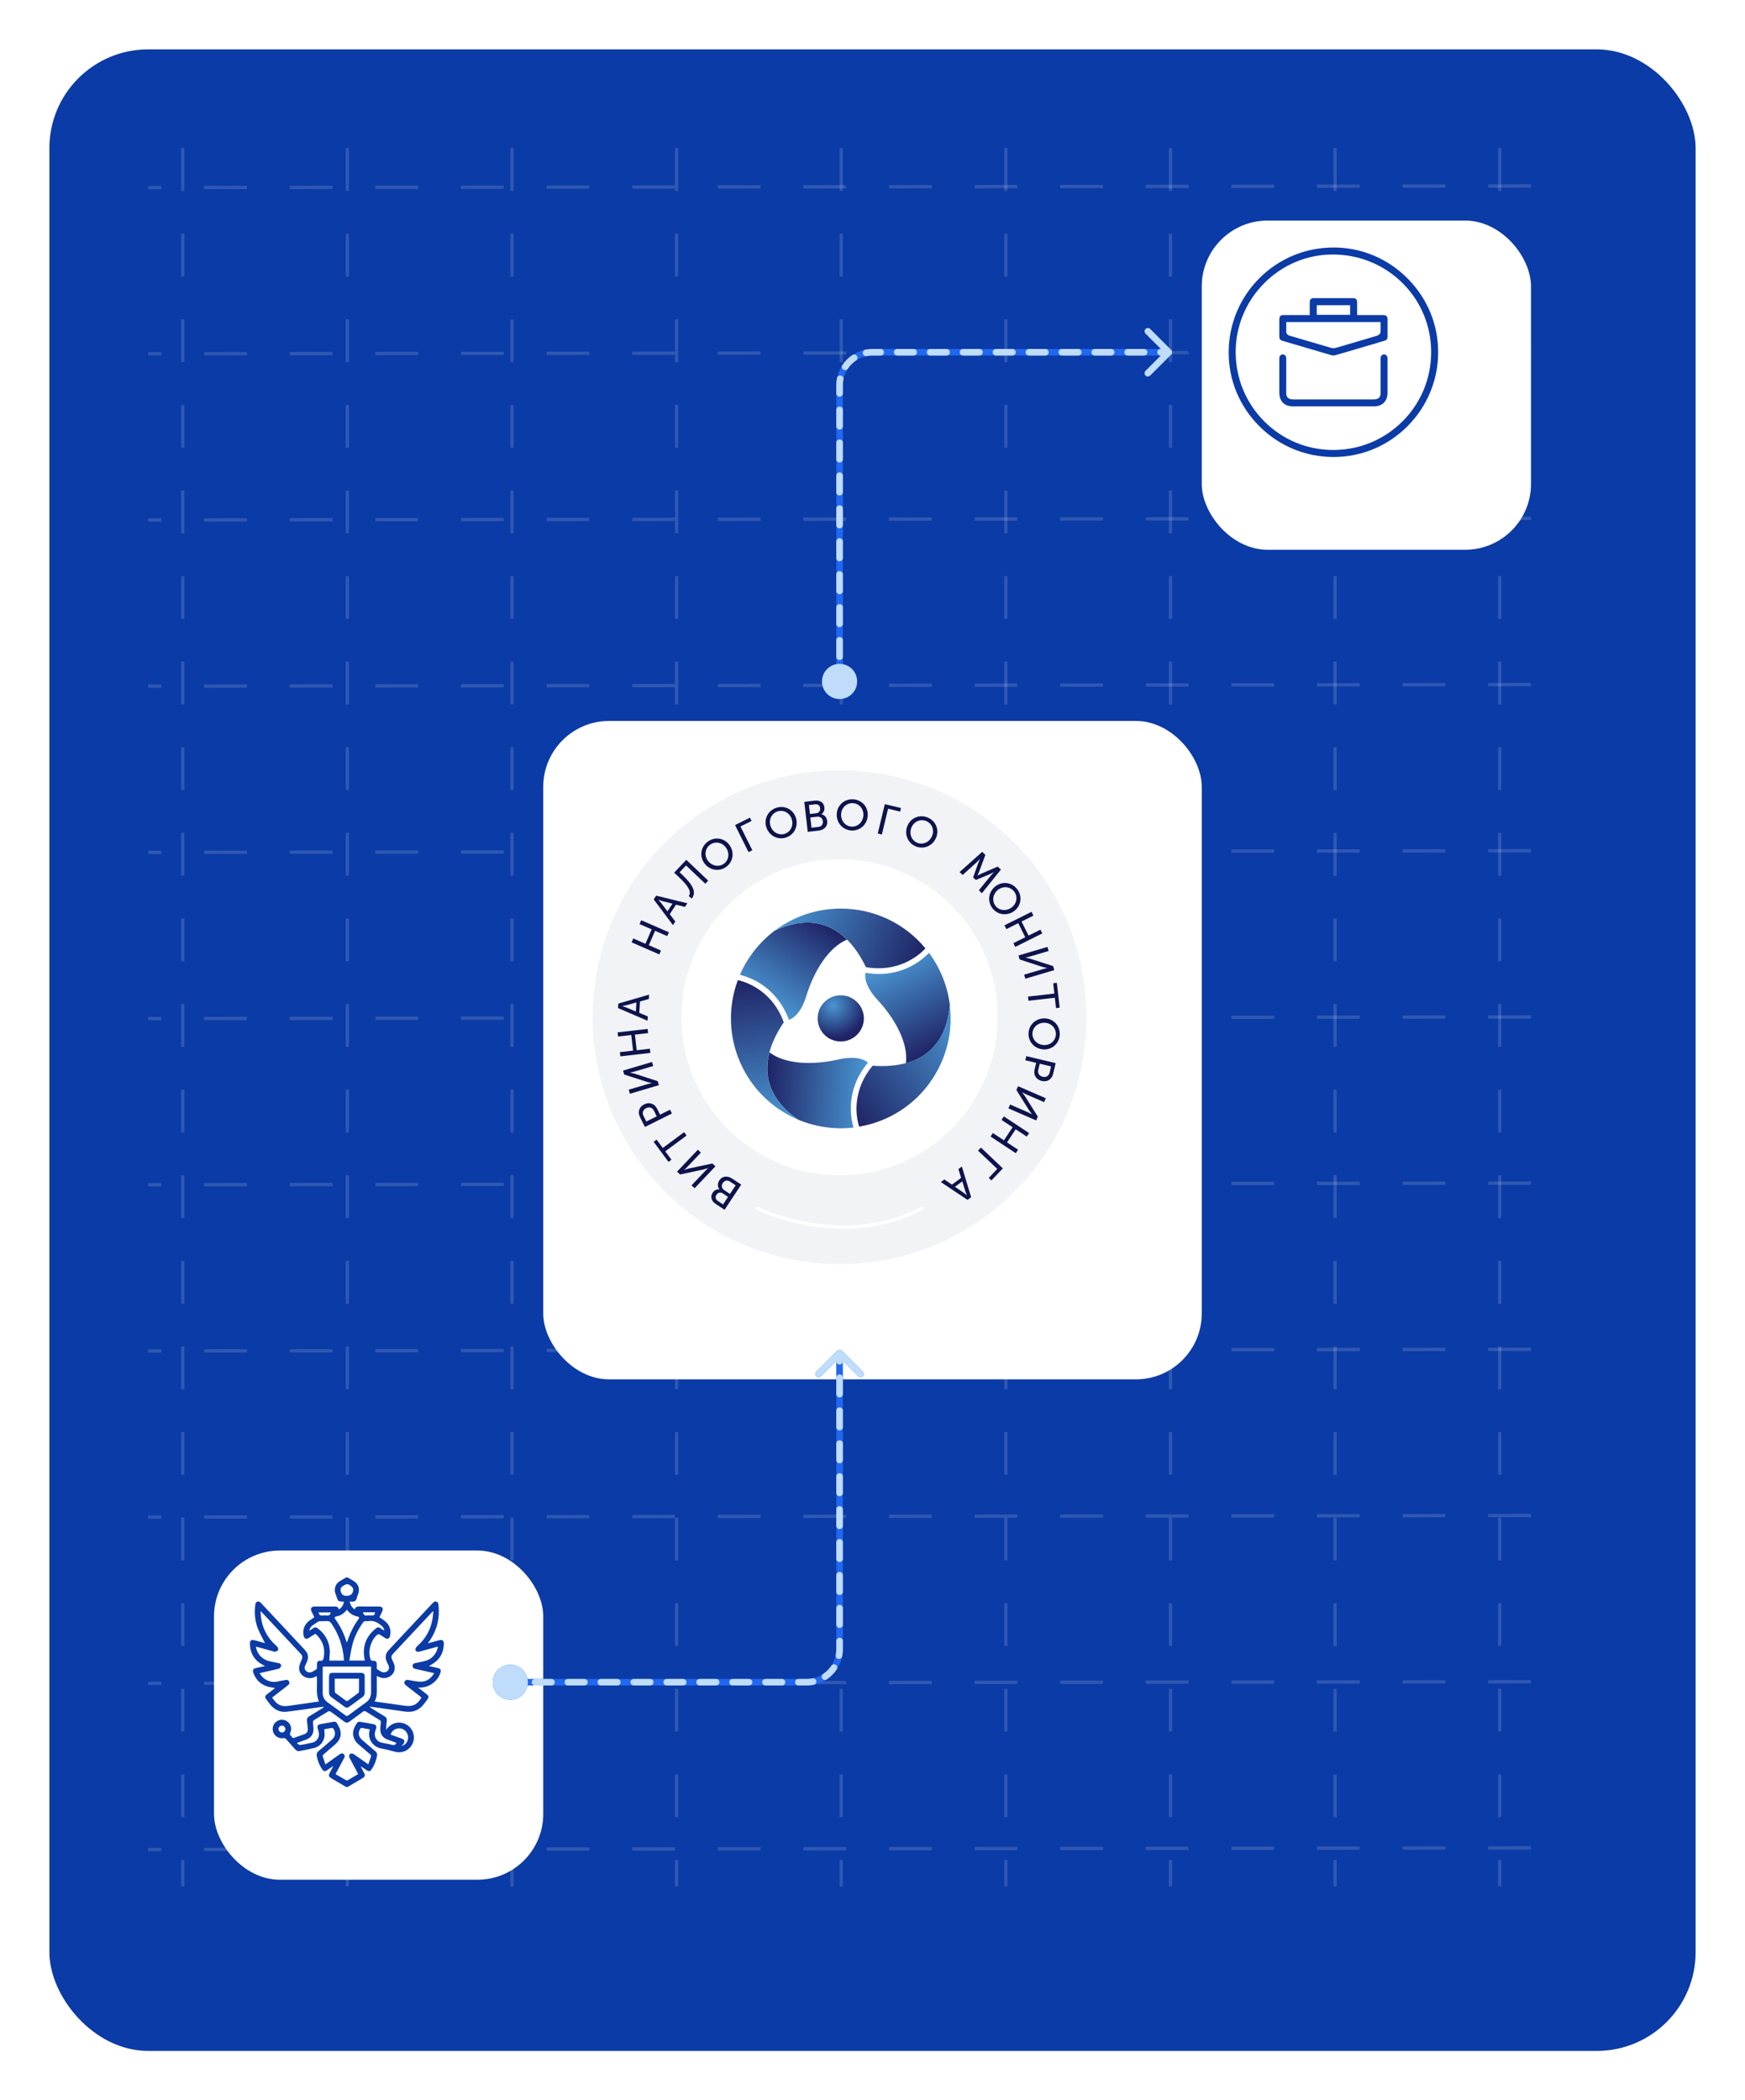
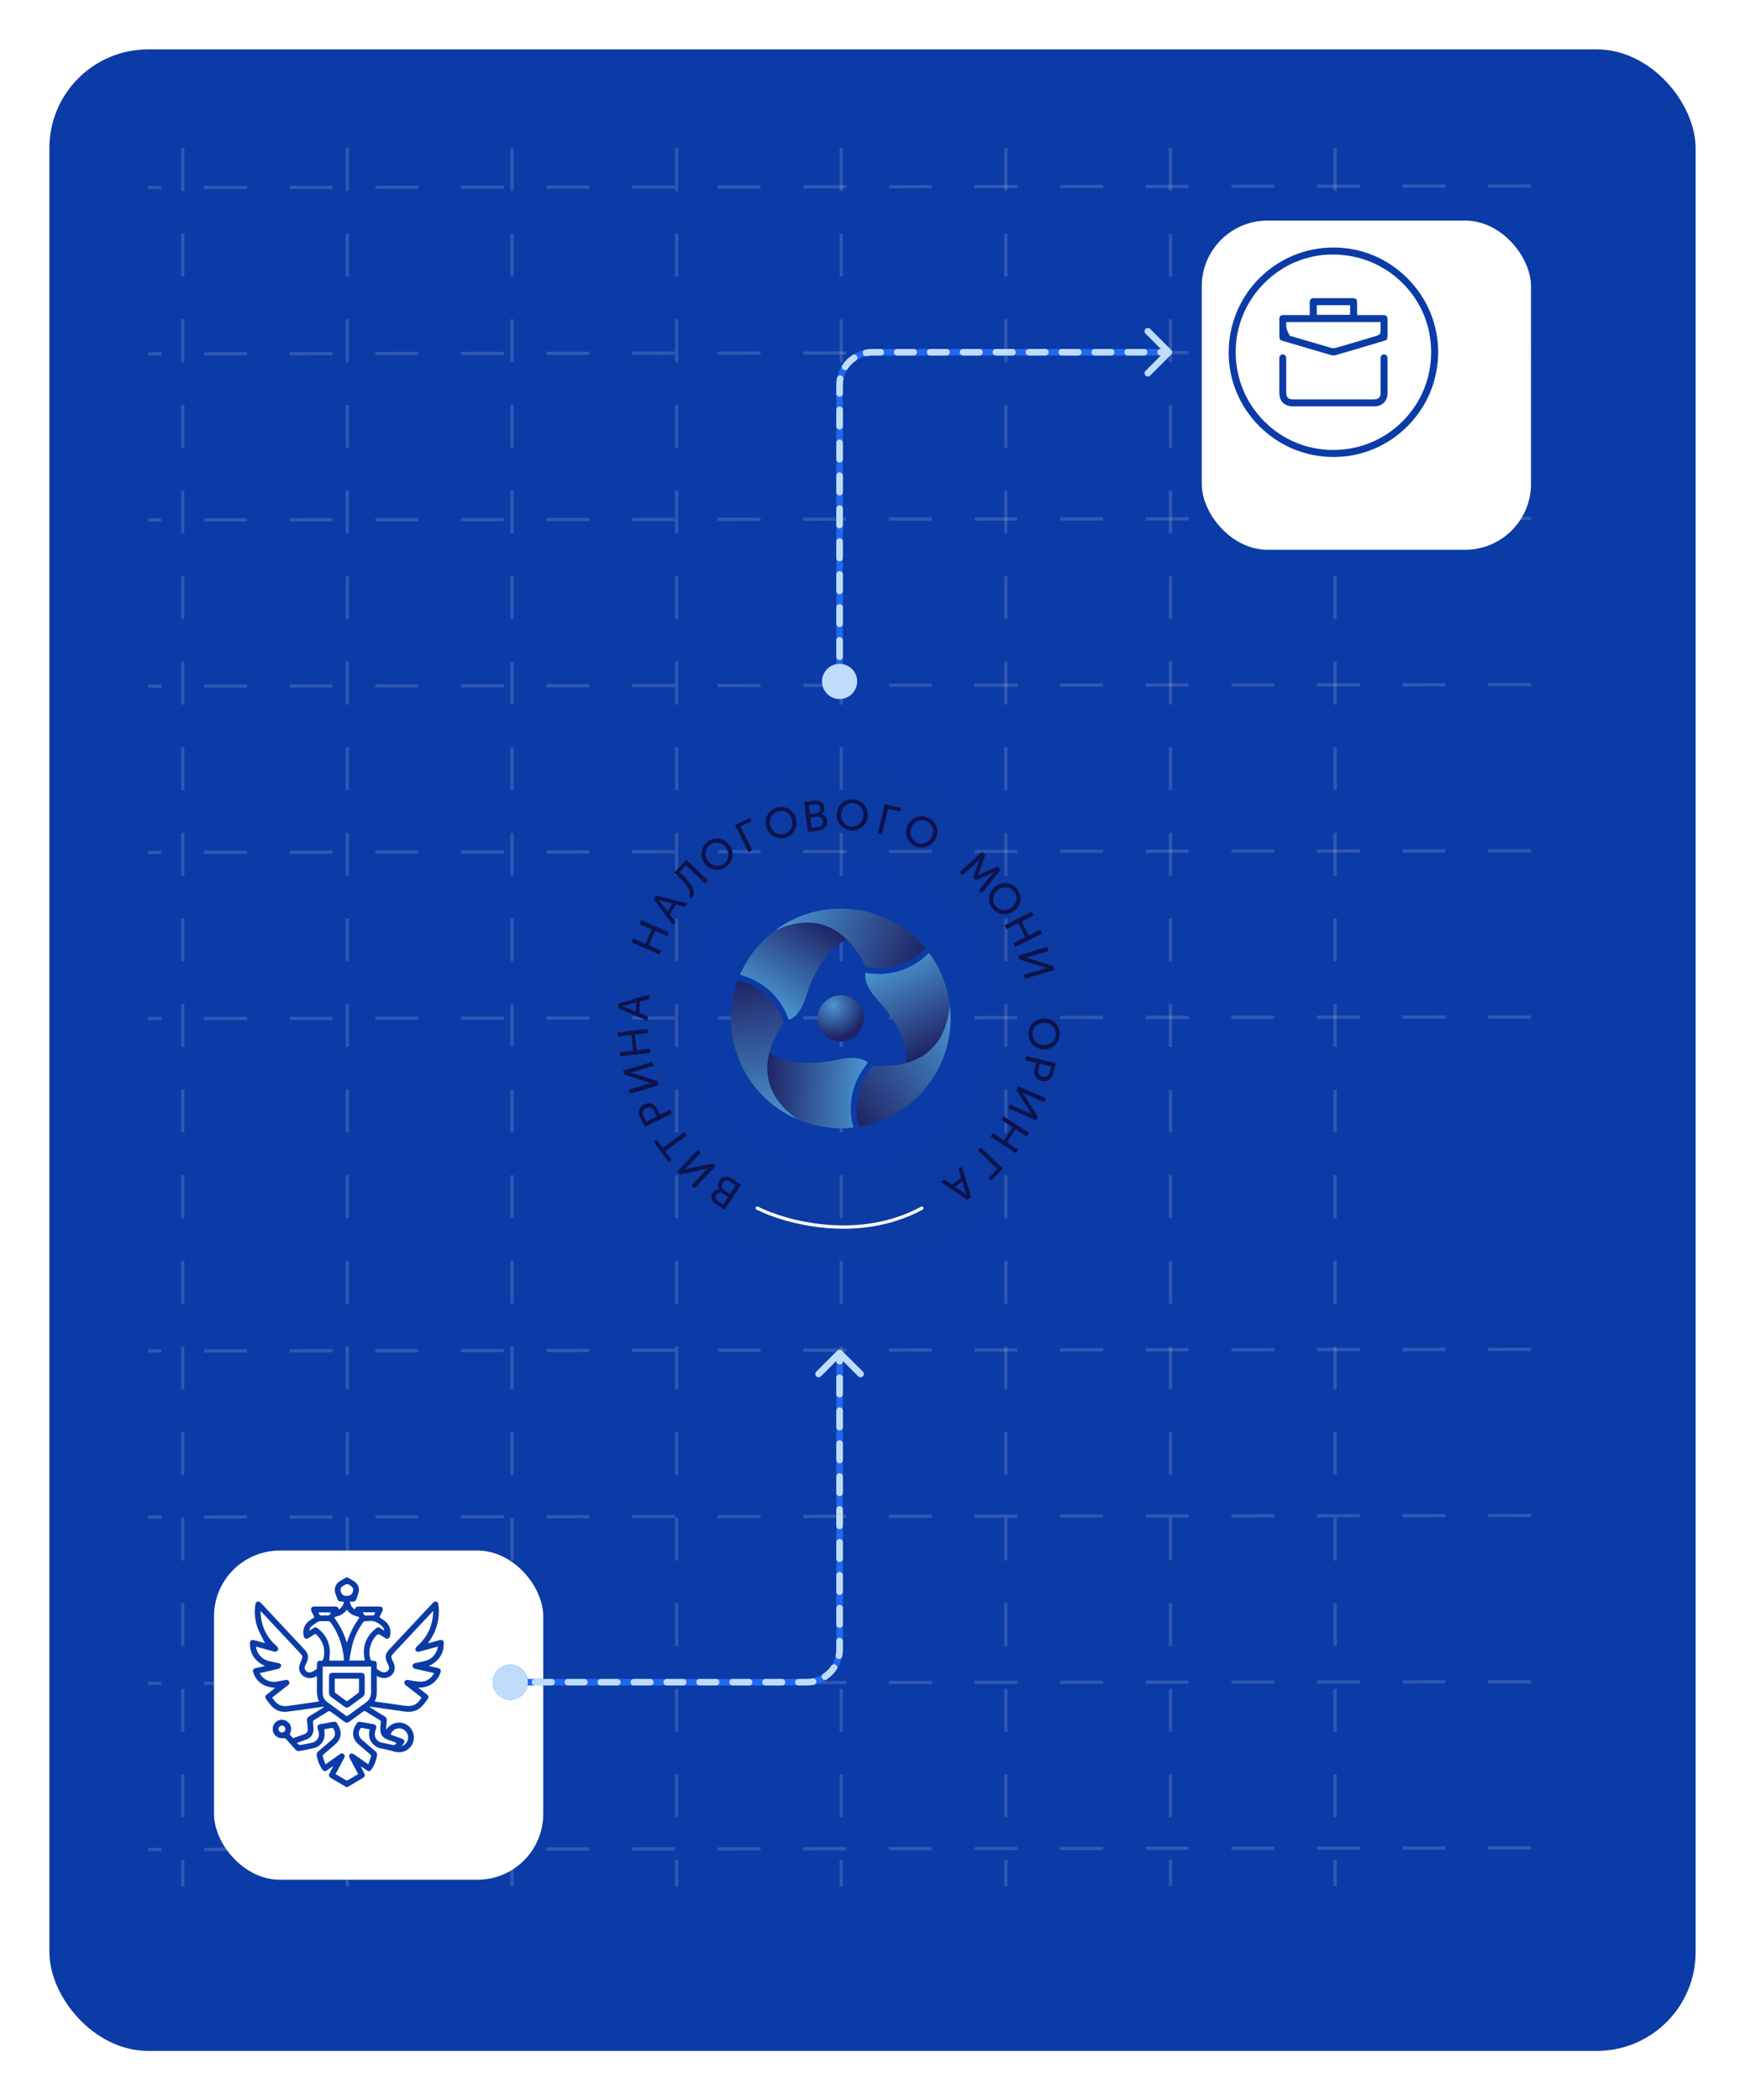
<svg xmlns="http://www.w3.org/2000/svg" width="530" height="638" viewBox="0 0 530 638" fill="none">
  <g filter="url(#filter0_d_2268_2084)">
    <rect x="5" y="5" width="500" height="608" rx="30" fill="#0B3BA6" />
  </g>
  <g opacity="0.5">
    <line opacity="0.3" x1="465.001" y1="56.5" x2="45.001" y2="56.984" stroke="white" stroke-dasharray="13 13" />
    <line opacity="0.3" x1="465.001" y1="106.984" x2="45.001" y2="107.468" stroke="white" stroke-dasharray="13 13" />
    <line opacity="0.3" x1="465.001" y1="157.468" x2="45.001" y2="157.951" stroke="white" stroke-dasharray="13 13" />
    <line opacity="0.3" x1="465.001" y1="207.951" x2="45.001" y2="208.435" stroke="white" stroke-dasharray="13 13" />
    <line opacity="0.3" x1="465.001" y1="258.435" x2="45.001" y2="258.919" stroke="white" stroke-dasharray="13 13" />
    <line opacity="0.3" x1="465.001" y1="308.919" x2="45.001" y2="309.403" stroke="white" stroke-dasharray="13 13" />
-     <line opacity="0.3" x1="465.001" y1="359.403" x2="45.001" y2="359.887" stroke="white" stroke-dasharray="13 13" />
    <line opacity="0.3" x1="465.001" y1="409.887" x2="45.001" y2="410.371" stroke="white" stroke-dasharray="13 13" />
    <line opacity="0.3" x1="465.001" y1="460.371" x2="45.001" y2="460.854" stroke="white" stroke-dasharray="13 13" />
    <line opacity="0.3" x1="465.001" y1="510.854" x2="45.001" y2="511.338" stroke="white" stroke-dasharray="13 13" />
    <line opacity="0.3" x1="465.001" y1="561.338" x2="45.001" y2="561.822" stroke="white" stroke-dasharray="13 13" />
  </g>
  <g opacity="0.5">
    <line opacity="0.3" x1="55.5" y1="45" x2="55.5" y2="573" stroke="white" stroke-dasharray="13 13" />
    <line opacity="0.3" x1="105.5" y1="45" x2="105.5" y2="573" stroke="white" stroke-dasharray="13 13" />
    <line opacity="0.3" x1="155.5" y1="45" x2="155.5" y2="573" stroke="white" stroke-dasharray="13 13" />
    <line opacity="0.3" x1="205.5" y1="45" x2="205.5" y2="573" stroke="white" stroke-dasharray="13 13" />
    <line opacity="0.3" x1="255.5" y1="45" x2="255.5" y2="573" stroke="white" stroke-dasharray="13 13" />
    <line opacity="0.3" x1="305.5" y1="45" x2="305.5" y2="573" stroke="white" stroke-dasharray="13 13" />
    <line opacity="0.3" x1="355.5" y1="45" x2="355.5" y2="573" stroke="white" stroke-dasharray="13 13" />
    <line opacity="0.3" x1="405.5" y1="45" x2="405.5" y2="573" stroke="white" stroke-dasharray="13 13" />
-     <line opacity="0.3" x1="455.5" y1="45" x2="455.5" y2="573" stroke="white" stroke-dasharray="13 13" />
  </g>
  <g filter="url(#filter1_d_2268_2084)">
-     <rect x="155" y="209" width="200" height="200" rx="20" fill="white" />
-   </g>
+     </g>
  <g filter="url(#filter2_d_2268_2084)">
    <rect x="55" y="461" width="100" height="100" rx="20" fill="white" />
  </g>
  <g clip-path="url(#clip0_2268_2084)">
    <path d="M105.601 479.182C106.203 479.54 106.81 479.891 107.406 480.257C108.849 481.145 109.347 482.544 108.801 484.158C108.636 484.647 108.439 485.128 108.292 485.621C108.098 486.283 107.677 486.566 107.002 486.506C106.777 486.487 106.551 486.503 106.256 486.503C106.383 487.552 106.88 488.298 107.758 488.899C107.954 488.059 108.555 487.988 109.26 487.998C111.199 488.026 113.138 488.005 115.077 488.008C116.18 488.009 116.52 488.566 116.044 489.571C115.797 490.094 115.546 490.615 115.3 491.138C115.284 491.173 115.294 491.218 115.287 491.289C115.799 491.644 116.345 491.98 116.843 492.375C118.306 493.536 118.863 495.049 118.476 496.887C118.284 497.797 117.71 498.037 116.932 497.552C116.373 497.202 115.837 496.811 115.261 496.489C115.105 496.403 114.777 496.421 114.643 496.531C112.595 498.214 111.666 501.587 112.554 504.111C112.608 504.263 112.858 504.431 113.027 504.446C114.358 504.557 114.417 504.63 114.449 505.98C114.458 506.378 114.216 506.865 114.722 507.162C115.477 507.603 116.157 508.262 117.157 507.909C117.992 507.614 118.368 506.857 118.05 506.028C117.909 505.662 117.721 505.316 117.556 504.959C116.871 503.473 117.031 502.339 118.145 501.143C120.991 498.087 123.849 495.043 126.703 491.993C128.243 490.348 129.786 488.707 131.323 487.058C131.656 486.702 131.978 486.337 132.534 486.515C133.098 486.695 133.136 487.201 133.186 487.675C133.612 491.717 132.653 495.394 130.294 498.7C130.199 498.833 130.111 498.97 129.959 499.196C131.159 498.864 132.265 498.558 133.372 498.256C134.356 497.989 134.818 498.317 134.797 499.328C134.739 502.152 133.486 504.27 131.025 505.657C130.813 505.778 130.595 505.889 130.382 506.008C130.372 506.015 130.375 506.046 130.369 506.108C131.222 506.298 132.08 506.482 132.937 506.681C133.828 506.887 134.051 507.303 133.754 508.169C132.864 510.771 130.44 512.556 127.711 512.619C127.533 512.622 127.357 512.619 126.995 512.619C127.909 513.333 128.683 513.936 129.456 514.543C130.306 515.209 130.349 515.509 129.7 516.391C129.382 516.823 129.048 517.246 128.72 517.672C127.236 519.592 125.277 520.255 122.919 519.911C119.575 519.422 116.228 518.951 112.881 518.479C112.706 518.454 112.526 518.475 112.191 518.475C112.478 518.674 112.648 518.804 112.829 518.916C114.161 519.743 115.488 520.58 116.835 521.384C117.347 521.689 117.545 522.081 117.477 522.666C117.371 523.581 117.299 524.501 117.269 525.444C117.989 524.474 118.854 523.749 120.01 523.429C121.841 522.922 123.793 523.618 124.883 525.162C125.983 526.722 125.982 528.841 124.876 530.402C123.785 531.942 121.838 532.615 119.999 532.129C118.667 531.778 117.337 531.383 115.982 531.171C113.224 530.74 111.516 528.155 112.282 525.509C112.293 525.47 112.282 525.426 112.282 525.31C111.473 525.161 110.651 525 109.824 524.871C109.71 524.852 109.525 524.968 109.451 525.076C108.682 526.185 108.844 527.522 109.877 528.427C111.23 529.61 112.588 530.788 113.975 531.932C114.452 532.325 114.609 532.754 114.508 533.34C114.246 534.852 113.709 536.249 112.828 537.505C112.423 538.082 111.983 538.16 111.402 537.762C110.806 537.354 110.223 536.93 109.535 536.574C109.852 537.175 110.166 537.778 110.484 538.378C110.999 539.348 110.946 539.634 110.02 540.198C108.558 541.088 107.078 541.945 105.604 542.816H105.109C103.688 541.978 102.262 541.151 100.849 540.301C99.743 539.634 99.689 539.394 100.288 538.271C100.57 537.742 100.852 537.213 101.133 536.685C101.149 536.653 101.134 536.607 101.134 536.487C100.521 536.918 99.946 537.328 99.364 537.727C98.715 538.173 98.299 538.097 97.852 537.454C97 536.229 96.484 534.868 96.213 533.403C96.096 532.772 96.264 532.313 96.782 531.89C98.159 530.767 99.501 529.602 100.832 528.427C101.864 527.517 102.024 526.286 101.29 525.132C101.205 525.001 100.973 524.869 100.829 524.889C100.037 525 99.251 525.156 98.482 525.293C98.519 525.969 98.626 526.606 98.571 527.229C98.406 529.1 97.144 530.578 95.33 531.01C93.828 531.368 92.313 531.685 90.79 531.93C90.466 531.982 89.987 531.738 89.742 531.478C88.751 530.424 87.837 529.299 86.863 528.23C86.711 528.064 86.375 527.958 86.149 527.993C84.871 528.188 83.618 527.558 83.08 526.395C82.539 525.223 82.858 523.835 83.853 523.026C84.871 522.199 86.31 522.183 87.345 522.988C88.35 523.77 88.741 525.157 88.165 526.332C87.787 527.103 88.504 527.277 88.74 527.711C88.971 528.135 89.286 527.916 89.588 527.807C90.517 527.471 91.451 527.144 92.377 526.801C93.211 526.493 93.526 526.034 93.472 525.154C93.424 524.37 93.358 523.583 93.247 522.806C93.15 522.123 93.366 521.675 93.97 521.322C95.305 520.542 96.609 519.707 97.924 518.893C98.089 518.79 98.246 518.674 98.362 518.421C97.52 518.537 96.678 518.654 95.838 518.77C92.94 519.171 90.047 519.616 87.141 519.962C85.132 520.201 83.462 519.448 82.171 517.884C81.711 517.327 81.275 516.747 80.851 516.162C80.422 515.572 80.478 515.174 81.045 514.72C81.881 514.052 82.731 513.403 83.561 512.755C82.688 512.581 81.805 512.505 80.991 512.226C78.999 511.542 77.662 510.141 76.952 508.151C76.657 507.322 76.891 506.895 77.74 506.696C78.601 506.494 79.468 506.31 80.506 506.08C80.199 505.925 80.016 505.841 79.837 505.745C77.279 504.374 75.967 502.228 75.909 499.325C75.889 498.316 76.352 497.992 77.339 498.261C78.444 498.561 79.549 498.867 80.493 499.128C79.776 497.678 78.923 496.208 78.307 494.643C77.423 492.394 77.238 490.021 77.525 487.617C77.579 487.156 77.657 486.694 78.189 486.528C78.713 486.366 79.035 486.687 79.357 487.032C83.704 491.682 88.058 496.327 92.405 500.979C93.714 502.379 93.874 503.431 93.067 505.152C92.962 505.375 92.854 505.599 92.747 505.823C92.463 506.411 92.427 506.996 92.894 507.498C93.374 508.015 94.001 508.171 94.648 507.909C95.158 507.702 95.63 507.39 96.091 507.082C96.206 507.004 96.256 506.769 96.267 506.6C96.294 506.229 96.267 505.854 96.279 505.483C96.3 504.79 96.578 504.434 97.256 504.492C98.004 504.555 98.19 504.209 98.311 503.572C98.811 500.911 98.154 498.614 96.246 496.692C96.102 496.547 95.941 496.423 95.771 496.276C95.084 496.718 94.432 497.151 93.769 497.565C93.019 498.032 92.455 497.799 92.239 496.947C91.795 495.193 92.465 493.38 93.97 492.3C94.454 491.952 94.95 491.625 95.472 491.269C95.173 490.648 94.881 490.058 94.605 489.46C94.213 488.606 94.576 488.019 95.513 488.014C97.555 488.005 99.598 488.024 101.64 488.003C102.291 487.996 102.78 488.154 102.922 488.914C103.81 488.334 104.307 487.575 104.454 486.549C104.33 486.533 104.231 486.51 104.132 486.506C102.719 486.452 102.714 486.455 102.242 485.086C101.955 484.251 101.55 483.444 101.72 482.508C101.894 481.553 102.372 480.821 103.196 480.318C103.83 479.932 104.47 479.559 105.109 479.18C105.274 479.18 105.439 479.18 105.604 479.18L105.601 479.182ZM96.203 509.129C95.955 509.248 95.743 509.359 95.525 509.455C93.371 510.408 90.907 509.039 90.847 506.762C90.828 506.023 91.166 505.243 91.461 504.533C91.991 503.267 91.996 503.075 91.047 502.061C87.249 498.002 83.452 493.944 79.653 489.887C79.52 489.746 79.374 489.619 79.146 489.402C79.146 489.653 79.141 489.773 79.146 489.89C79.289 493.283 80.45 496.267 82.731 498.786C83.214 499.32 83.815 499.752 84.27 500.306C84.462 500.54 84.571 501.065 84.437 501.287C84.282 501.545 83.83 501.656 83.483 501.749C83.311 501.796 83.092 501.653 82.894 501.598C81.196 501.131 79.497 500.664 77.716 500.173C77.764 500.435 77.779 500.616 77.829 500.786C78.448 502.88 79.842 504.149 81.943 504.644C82.765 504.838 83.597 504.984 84.424 505.153C84.525 505.173 84.625 505.193 84.724 505.221C85.153 505.344 85.47 505.66 85.373 506.07C85.297 506.386 84.98 506.8 84.69 506.882C83.444 507.236 82.168 507.483 80.902 507.772C80.233 507.924 79.567 508.081 78.878 508.242C79.859 510.168 81.986 511.205 84.067 510.826C84.959 510.663 85.85 510.494 86.738 510.314C87.226 510.214 87.603 510.347 87.817 510.804C88.025 511.25 87.849 511.606 87.489 511.891C86.921 512.339 86.352 512.783 85.782 513.229C84.746 514.039 83.708 514.848 82.633 515.686C82.868 515.99 83.074 516.243 83.269 516.507C84.315 517.922 85.703 518.464 87.436 518.207C89.902 517.841 92.371 517.504 94.838 517.153C95.516 517.057 96.195 516.951 96.873 516.85C95.775 514.313 96.526 511.699 96.203 509.129ZM133.003 500.168C131.035 500.71 129.19 501.224 127.343 501.724C126.706 501.897 126.132 501.587 126.175 501.027C126.201 500.689 126.437 500.293 126.7 500.061C129.091 497.956 130.654 495.367 131.278 492.234C131.455 491.345 131.506 490.431 131.615 489.527L131.44 489.484C130.892 490.069 130.342 490.653 129.794 491.238C126.361 494.903 122.928 498.569 119.497 502.237C118.756 503.027 118.713 503.339 119.182 504.348C119.321 504.648 119.466 504.944 119.598 505.248C120.43 507.16 119.443 509.139 117.426 509.649C116.381 509.914 115.44 509.646 114.437 509.074C114.437 510.181 114.449 511.187 114.434 512.191C114.411 513.751 114.64 515.343 113.78 516.833C114.077 516.886 114.297 516.931 114.518 516.962C117.292 517.353 120.072 517.72 122.841 518.136C125.302 518.505 126.715 517.864 128.022 515.666C127.873 515.542 127.723 515.408 127.565 515.284C126.15 514.177 124.736 513.07 123.316 511.969C122.923 511.666 122.654 511.315 122.889 510.804C123.13 510.282 123.559 510.244 124.087 510.334C125.343 510.547 126.609 510.856 127.868 510.842C129.634 510.822 130.931 509.843 131.856 508.265C131.661 508.206 131.549 508.164 131.433 508.138C129.646 507.732 127.858 507.324 126.071 506.926C125.609 506.824 125.322 506.545 125.312 506.08C125.3 505.572 125.62 505.289 126.097 505.186C126.581 505.084 127.068 504.994 127.551 504.898C128.806 504.649 130.067 504.422 131.09 503.552C132.115 502.681 132.775 501.612 133.003 500.167V500.168ZM90.294 529.413L90.222 529.59C90.549 529.763 90.902 530.117 91.199 530.074C92.42 529.903 93.63 529.637 94.835 529.358C96.266 529.027 97.093 527.708 96.814 526.249C96.736 525.845 96.596 525.452 96.492 525.053C96.295 524.297 96.522 523.893 97.284 523.745C98.639 523.483 100.001 523.256 101.359 523.008C101.829 522.922 102.161 523.099 102.387 523.505C102.518 523.74 102.645 523.977 102.773 524.213C103.978 526.42 103.627 528.331 101.715 529.968C100.57 530.949 99.421 531.925 98.286 532.916C98.149 533.036 97.967 533.271 98.004 533.395C98.243 534.235 98.535 535.061 98.835 535.969C100.362 534.883 101.742 533.909 103.115 532.923C103.538 532.62 103.962 532.452 104.401 532.848C104.838 533.244 104.718 533.693 104.467 534.144C104.166 534.686 103.878 535.235 103.585 535.781C103.032 536.814 102.481 537.846 101.912 538.91C103.013 539.557 104.056 540.18 105.114 540.778C105.242 540.851 105.482 540.849 105.61 540.776C106.667 540.176 107.708 539.553 108.784 538.919C108.677 538.705 108.589 538.521 108.495 538.344C107.726 536.903 106.949 535.468 106.191 534.023C105.843 533.36 106.112 532.686 106.754 532.651C107.03 532.636 107.355 532.779 107.594 532.944C108.984 533.902 110.355 534.888 111.862 535.957C112.149 535.13 112.4 534.376 112.674 533.63C112.796 533.297 112.673 533.108 112.422 532.898C111.204 531.875 110.004 530.831 108.794 529.799C108.032 529.148 107.535 528.344 107.322 527.351C106.984 525.787 107.674 524.519 108.486 523.304C108.616 523.109 109.038 522.981 109.296 523.019C110.7 523.232 112.098 523.492 113.493 523.765C114.175 523.899 114.399 524.315 114.227 525.005C114.143 525.346 114.023 525.678 113.935 526.017C113.523 527.62 114.396 529.045 116.003 529.386C117.031 529.605 118.075 529.759 119.086 530.031C119.745 530.207 120.136 530.031 120.405 529.41C119.489 529.076 118.576 528.757 117.673 528.412C116.203 527.85 115.45 526.727 115.503 525.159C115.525 524.519 115.571 523.875 115.667 523.241C115.728 522.84 115.582 522.648 115.262 522.456C113.884 521.626 112.511 520.787 111.158 519.917C110.799 519.687 110.568 519.703 110.237 519.954C108.868 520.984 107.469 521.972 106.099 523.001C105.569 523.399 105.117 523.384 104.592 522.99C103.206 521.947 101.805 520.928 100.388 519.927C100.22 519.808 99.867 519.758 99.705 519.856C98.233 520.728 96.777 521.631 95.337 522.554C95.178 522.655 95.051 522.94 95.056 523.135C95.071 523.797 95.176 524.455 95.204 525.116C95.274 526.715 94.511 527.86 93.023 528.417C92.117 528.755 91.206 529.08 90.298 529.411L90.294 529.413ZM98.052 506.239C98.032 506.393 98.007 506.494 98.007 506.595C98.005 509.162 98.002 511.727 98.007 514.294C98.01 515.504 98.555 516.427 99.522 517.126C101.326 518.434 103.13 519.741 104.914 521.076C105.267 521.341 105.485 521.306 105.818 521.057C107.555 519.761 109.298 518.475 111.063 517.221C112.204 516.411 112.73 515.35 112.711 513.948C112.679 511.59 112.702 509.23 112.702 506.87C112.702 506.67 112.702 506.471 112.702 506.237H98.052V506.239ZM104.439 504.427C104.445 504.28 104.458 504.2 104.452 504.121C104.181 500.129 102.92 496.488 100.674 493.178C100.293 492.618 99.89 492.37 99.213 492.434C98.56 492.496 97.895 492.434 97.236 492.456C97.022 492.462 96.779 492.507 96.601 492.618C96.023 492.978 95.459 493.361 94.911 493.765C94.406 494.138 94.043 494.618 93.939 495.379C94.388 495.089 94.76 494.874 95.106 494.62C95.617 494.244 96.068 494.292 96.563 494.676C98.74 496.363 99.997 498.564 100.161 501.323C100.222 502.339 100.068 503.368 100.012 504.427H104.44H104.439ZM110.799 504.421C110.747 504.132 110.697 503.892 110.657 503.65C110.083 500.047 111.196 497.086 114.016 494.784C114.757 494.179 114.922 494.192 115.716 494.703C116.036 494.908 116.36 495.112 116.721 495.341C116.635 494.64 116.343 494.201 115.782 493.745C114.647 492.822 113.434 492.167 111.899 492.441C111.659 492.484 111.402 492.469 111.158 492.441C110.747 492.396 110.483 492.55 110.237 492.895C108.75 494.988 107.614 497.257 106.989 499.746C106.609 501.255 106.406 502.81 106.109 504.419H110.796L110.799 504.421ZM105.36 488.986C104.524 490.041 103.533 490.764 102.237 491.012C101.544 491.147 101.476 491.339 101.894 491.924C103.247 493.821 104.297 495.873 105.031 498.087C105.119 498.35 105.209 498.614 105.295 498.869C105.37 498.856 105.403 498.857 105.404 498.848C106.224 496.292 107.353 493.891 108.953 491.727C109.192 491.402 109.062 491.14 108.717 491.075C107.34 490.818 106.229 490.139 105.358 488.984L105.36 488.986ZM121.958 530.391C123.296 530.034 124.052 528.869 123.943 527.512C123.843 526.246 122.806 525.167 121.567 525.036C120.197 524.892 119.043 525.618 118.649 526.894C118.778 526.947 118.905 527.008 119.038 527.056C120.063 527.428 121.093 527.786 122.113 528.17C122.889 528.462 123.042 529.088 122.519 529.731C122.364 529.922 122.201 530.104 121.956 530.391H121.958ZM105.355 484.765C106.401 484.765 107.031 484.272 107.246 483.288C107.365 482.751 107.211 482.305 106.81 481.952C105.776 481.043 105.401 481.013 104.251 481.712C104.232 481.722 104.216 481.734 104.199 481.745C103.485 482.189 103.278 482.735 103.524 483.532C103.777 484.355 104.326 484.766 105.171 484.766C105.233 484.766 105.295 484.766 105.356 484.766L105.355 484.765ZM86.67 525.207C86.657 524.619 86.17 524.155 85.591 524.178C85.044 524.201 84.577 524.68 84.576 525.223C84.572 525.792 85.069 526.287 85.64 526.284C86.221 526.281 86.683 525.797 86.67 525.207ZM100.464 489.798H96.757C96.88 490.527 97.256 490.815 97.962 490.719C98.388 490.663 98.834 490.659 99.258 490.719C99.986 490.822 100.309 490.46 100.464 489.796V489.798ZM110.23 489.764C110.41 490.469 110.735 490.83 111.465 490.721C111.909 490.654 112.371 490.709 112.824 490.709C113.694 490.709 113.755 490.656 113.917 489.764H110.23Z" fill="#0B3BA6" />
    <path d="M105.338 508.156C106.761 508.156 108.183 508.153 109.606 508.156C110.464 508.16 110.766 508.456 110.771 509.311C110.778 510.906 110.768 512.5 110.776 514.094C110.779 514.699 110.563 515.168 110.066 515.526C108.726 516.49 107.391 517.461 106.067 518.449C105.557 518.829 105.112 518.809 104.61 518.431C103.306 517.453 101.988 516.492 100.662 515.542C100.142 515.171 99.923 514.692 99.928 514.063C99.941 512.488 99.928 510.915 99.934 509.341C99.938 508.445 100.228 508.158 101.131 508.156C102.534 508.151 103.935 508.156 105.338 508.156ZM109.037 509.936H101.669C101.669 511.293 101.657 512.612 101.686 513.93C101.689 514.086 101.889 514.271 102.04 514.384C103.014 515.113 104.006 515.816 104.976 516.55C105.255 516.76 105.452 516.765 105.732 516.553C106.701 515.819 107.695 515.118 108.669 514.389C108.82 514.275 109.018 514.087 109.022 513.93C109.05 512.612 109.038 511.293 109.038 509.936H109.037Z" fill="#0B3BA6" />
  </g>
  <g filter="url(#filter3_d_2268_2084)">
    <rect x="355" y="57" width="100" height="100" rx="20" fill="white" />
  </g>
  <g clip-path="url(#clip1_2268_2084)">
    <path d="M405.08 75.182H405.063C396.544 75.182 388.548 78.482 382.541 84.477C376.53 90.477 373.206 98.48 373.182 107.016C373.157 115.462 376.459 123.43 382.479 129.453C388.499 135.477 396.488 138.803 404.971 138.818C404.992 138.818 405.012 138.818 405.031 138.818C413.486 138.818 421.447 135.514 427.45 129.513C433.468 123.495 436.79 115.497 436.803 106.99C436.816 98.557 433.505 90.587 427.48 84.548C421.46 78.512 413.505 75.186 405.08 75.182ZM426.018 127.952C420.415 133.571 412.947 136.673 404.986 136.688C404.967 136.688 404.948 136.688 404.93 136.688C397.025 136.688 389.598 133.609 384.01 128.014C378.41 122.408 375.319 114.936 375.308 106.975C375.297 99.108 378.365 91.676 383.947 86.052C389.53 80.427 396.918 77.321 404.748 77.312H404.791C412.799 77.312 420.301 80.369 425.919 85.924C431.549 91.491 434.658 98.943 434.677 106.909C434.695 114.861 431.62 122.335 426.018 127.954V127.952Z" fill="#0B3BA6" />
-     <path d="M392.536 95.703C391.651 95.703 390.763 95.703 389.878 95.708C388.909 95.712 388.564 96.062 388.56 97.043C388.555 98.595 388.555 100.266 388.56 102.155C388.562 103.021 388.774 103.297 389.635 103.551C390.739 103.879 391.844 104.206 392.95 104.534C396.675 105.64 400.527 106.784 404.323 107.881C404.725 107.997 405.223 108.004 405.59 107.899C410.215 106.565 414.91 105.17 419.449 103.821L420.411 103.534C421.218 103.295 421.428 103.014 421.43 102.166C421.435 100.369 421.435 98.698 421.43 97.054C421.426 96.051 421.078 95.71 420.052 95.708C418.554 95.703 417.057 95.704 415.56 95.706H412.194V94.039C412.194 93.314 412.196 92.614 412.194 91.914C412.188 90.931 411.835 90.564 410.886 90.563C407.073 90.555 403.114 90.555 399.117 90.563C398.161 90.563 397.805 90.928 397.8 91.905C397.796 92.603 397.798 93.299 397.8 94.025V95.708H394.414C393.79 95.708 393.167 95.706 392.544 95.706L392.536 95.703ZM399.935 92.717H410.068V95.647H399.935V92.717ZM419.314 97.827V98.482C419.314 98.698 419.318 98.911 419.32 99.124C419.328 99.712 419.337 100.32 419.283 100.925C419.23 101.52 418.549 101.88 418.197 101.986C415.852 102.694 413.463 103.398 411.153 104.077L409.076 104.689C408.748 104.785 408.422 104.884 408.097 104.983C407.316 105.219 406.507 105.462 405.699 105.674C405.472 105.734 405.231 105.764 404.995 105.764C404.746 105.764 404.501 105.732 404.276 105.666C402.135 105.045 399.96 104.403 397.856 103.783C395.814 103.181 393.772 102.58 391.729 101.984C390.962 101.762 390.612 101.269 390.661 100.483C390.687 100.042 390.681 99.592 390.676 99.119C390.672 98.909 390.67 98.698 390.67 98.482V97.827H419.314Z" fill="#0B3BA6" />
+     <path d="M392.536 95.703C391.651 95.703 390.763 95.703 389.878 95.708C388.909 95.712 388.564 96.062 388.56 97.043C388.555 98.595 388.555 100.266 388.56 102.155C388.562 103.021 388.774 103.297 389.635 103.551C390.739 103.879 391.844 104.206 392.95 104.534C396.675 105.64 400.527 106.784 404.323 107.881C404.725 107.997 405.223 108.004 405.59 107.899C410.215 106.565 414.91 105.17 419.449 103.821L420.411 103.534C421.218 103.295 421.428 103.014 421.43 102.166C421.435 100.369 421.435 98.698 421.43 97.054C421.426 96.051 421.078 95.71 420.052 95.708C418.554 95.703 417.057 95.704 415.56 95.706H412.194V94.039C412.194 93.314 412.196 92.614 412.194 91.914C412.188 90.931 411.835 90.564 410.886 90.563C407.073 90.555 403.114 90.555 399.117 90.563C398.161 90.563 397.805 90.928 397.8 91.905C397.796 92.603 397.798 93.299 397.8 94.025V95.708H394.414C393.79 95.708 393.167 95.706 392.544 95.706L392.536 95.703ZM399.935 92.717H410.068V95.647H399.935V92.717ZM419.314 97.827V98.482C419.314 98.698 419.318 98.911 419.32 99.124C419.328 99.712 419.337 100.32 419.283 100.925C419.23 101.52 418.549 101.88 418.197 101.986C415.852 102.694 413.463 103.398 411.153 104.077L409.076 104.689C408.748 104.785 408.422 104.884 408.097 104.983C407.316 105.219 406.507 105.462 405.699 105.674C405.472 105.734 405.231 105.764 404.995 105.764C404.746 105.764 404.501 105.732 404.276 105.666C402.135 105.045 399.96 104.403 397.856 103.783C395.814 103.181 393.772 102.58 391.729 101.984C390.687 100.042 390.681 99.592 390.676 99.119C390.672 98.909 390.67 98.698 390.67 98.482V97.827H419.314Z" fill="#0B3BA6" />
    <path d="M421.418 108.656C421.355 108.073 420.917 107.658 420.37 107.658C420.361 107.658 420.353 107.658 420.344 107.658C419.79 107.671 419.395 108.066 419.337 108.661C419.318 108.854 419.318 109.058 419.318 109.275V113.126C419.318 115.213 419.318 117.302 419.316 119.389C419.316 120.628 418.758 121.223 417.51 121.319C417.319 121.333 417.137 121.332 416.961 121.332H416.829C408.937 121.332 401.043 121.332 393.152 121.332H393.021C392.845 121.332 392.663 121.333 392.471 121.32C391.226 121.223 390.67 120.628 390.666 119.391C390.662 118.202 390.664 117.013 390.664 115.823V112.686C390.664 111.439 390.664 110.192 390.664 108.948C390.664 108.233 390.427 107.987 390.17 107.83C389.799 107.604 389.472 107.596 389.109 107.802C388.725 108.021 388.555 108.349 388.555 108.867C388.555 110.928 388.555 112.987 388.555 115.048V119.168C388.555 121.921 390.063 123.439 392.804 123.441C395.726 123.445 398.646 123.445 401.568 123.443H405.163C406.361 123.443 407.557 123.443 408.755 123.443C411.586 123.445 414.509 123.447 417.386 123.437C419.837 123.43 421.42 121.835 421.424 119.374C421.426 116.712 421.424 114.052 421.424 111.39V109.022C421.424 108.89 421.426 108.764 421.415 108.657L421.418 108.656Z" fill="#0B3BA6" />
  </g>
  <path d="M149.667 511C149.667 513.946 152.054 516.333 155 516.333C157.946 516.333 160.333 513.946 160.333 511C160.333 508.054 157.946 505.667 155 505.667C152.054 505.667 149.667 508.054 149.667 511ZM255.707 410.293C255.317 409.902 254.683 409.902 254.293 410.293L247.929 416.657C247.538 417.047 247.538 417.681 247.929 418.071C248.319 418.462 248.953 418.462 249.343 418.071L255 412.414L260.657 418.071C261.047 418.462 261.681 418.462 262.071 418.071C262.462 417.681 262.462 417.047 262.071 416.657L255.707 410.293ZM155 512H245V510H155V512ZM256 501V411H254V501H256ZM245 512C251.075 512 256 507.075 256 501H254C254 505.971 249.971 510 245 510V512Z" fill="#2067F1" />
  <path d="M149.667 511C149.667 513.946 152.054 516.333 155 516.333C157.946 516.333 160.333 513.946 160.333 511C160.333 508.054 157.946 505.667 155 505.667C152.054 505.667 149.667 508.054 149.667 511ZM255.707 410.293C255.317 409.902 254.683 409.902 254.293 410.293L247.929 416.657C247.538 417.047 247.538 417.681 247.929 418.071C248.319 418.462 248.953 418.462 249.343 418.071L255 412.414L260.657 418.071C261.047 418.462 261.681 418.462 262.071 418.071C262.462 417.681 262.462 417.047 262.071 416.657L255.707 410.293ZM157.5 512C158.052 512 158.5 511.552 158.5 511C158.5 510.448 158.052 510 157.5 510V512ZM162.5 510C161.948 510 161.5 510.448 161.5 511C161.5 511.552 161.948 512 162.5 512V510ZM167.5 512C168.052 512 168.5 511.552 168.5 511C168.5 510.448 168.052 510 167.5 510V512ZM172.5 510C171.948 510 171.5 510.448 171.5 511C171.5 511.552 171.948 512 172.5 512V510ZM177.5 512C178.052 512 178.5 511.552 178.5 511C178.5 510.448 178.052 510 177.5 510V512ZM182.5 510C181.948 510 181.5 510.448 181.5 511C181.5 511.552 181.948 512 182.5 512V510ZM187.5 512C188.052 512 188.5 511.552 188.5 511C188.5 510.448 188.052 510 187.5 510V512ZM192.5 510C191.948 510 191.5 510.448 191.5 511C191.5 511.552 191.948 512 192.5 512V510ZM197.5 512C198.052 512 198.5 511.552 198.5 511C198.5 510.448 198.052 510 197.5 510V512ZM202.5 510C201.948 510 201.5 510.448 201.5 511C201.5 511.552 201.948 512 202.5 512V510ZM207.5 512C208.052 512 208.5 511.552 208.5 511C208.5 510.448 208.052 510 207.5 510V512ZM212.5 510C211.948 510 211.5 510.448 211.5 511C211.5 511.552 211.948 512 212.5 512V510ZM217.5 512C218.052 512 218.5 511.552 218.5 511C218.5 510.448 218.052 510 217.5 510V512ZM222.5 510C221.948 510 221.5 510.448 221.5 511C221.5 511.552 221.948 512 222.5 512V510ZM227.5 512C228.052 512 228.5 511.552 228.5 511C228.5 510.448 228.052 510 227.5 510V512ZM232.5 510C231.948 510 231.5 510.448 231.5 511C231.5 511.552 231.948 512 232.5 512V510ZM237.5 512C238.052 512 238.5 511.552 238.5 511C238.5 510.448 238.052 510 237.5 510V512ZM242.5 510C241.948 510 241.5 510.448 241.5 511C241.5 511.552 241.948 512 242.5 512V510ZM247.146 511.791C247.687 511.683 248.04 511.157 247.933 510.616C247.825 510.074 247.299 509.721 246.758 509.829L247.146 511.791ZM250 508.485C249.541 508.792 249.418 509.413 249.725 509.872C250.032 510.331 250.654 510.454 251.112 510.147L250 508.485ZM254.147 507.112C254.454 506.654 254.331 506.032 253.872 505.725C253.413 505.418 252.792 505.541 252.485 506L254.147 507.112ZM253.829 502.758C253.721 503.299 254.074 503.825 254.616 503.933C255.157 504.04 255.683 503.687 255.791 503.146L253.829 502.758ZM256 498.5C256 497.948 255.552 497.5 255 497.5C254.448 497.5 254 497.948 254 498.5H256ZM254 493.5C254 494.052 254.448 494.5 255 494.5C255.552 494.5 256 494.052 256 493.5H254ZM256 488.5C256 487.948 255.552 487.5 255 487.5C254.448 487.5 254 487.948 254 488.5H256ZM254 483.5C254 484.052 254.448 484.5 255 484.5C255.552 484.5 256 484.052 256 483.5H254ZM256 478.5C256 477.948 255.552 477.5 255 477.5C254.448 477.5 254 477.948 254 478.5H256ZM254 473.5C254 474.052 254.448 474.5 255 474.5C255.552 474.5 256 474.052 256 473.5H254ZM256 468.5C256 467.948 255.552 467.5 255 467.5C254.448 467.5 254 467.948 254 468.5H256ZM254 463.5C254 464.052 254.448 464.5 255 464.5C255.552 464.5 256 464.052 256 463.5H254ZM256 458.5C256 457.948 255.552 457.5 255 457.5C254.448 457.5 254 457.948 254 458.5H256ZM254 453.5C254 454.052 254.448 454.5 255 454.5C255.552 454.5 256 454.052 256 453.5H254ZM256 448.5C256 447.948 255.552 447.5 255 447.5C254.448 447.5 254 447.948 254 448.5H256ZM254 443.5C254 444.052 254.448 444.5 255 444.5C255.552 444.5 256 444.052 256 443.5H254ZM256 438.5C256 437.948 255.552 437.5 255 437.5C254.448 437.5 254 437.948 254 438.5H256ZM254 433.5C254 434.052 254.448 434.5 255 434.5C255.552 434.5 256 434.052 256 433.5H254ZM256 428.5C256 427.948 255.552 427.5 255 427.5C254.448 427.5 254 427.948 254 428.5H256ZM254 423.5C254 424.052 254.448 424.5 255 424.5C255.552 424.5 256 424.052 256 423.5H254ZM256 418.5C256 417.948 255.552 417.5 255 417.5C254.448 417.5 254 417.948 254 418.5H256ZM254 413.5C254 414.052 254.448 414.5 255 414.5C255.552 414.5 256 414.052 256 413.5H254ZM155 512H157.5V510H155V512ZM162.5 512H167.5V510H162.5V512ZM172.5 512H177.5V510H172.5V512ZM182.5 512H187.5V510H182.5V512ZM192.5 512H197.5V510H192.5V512ZM202.5 512H207.5V510H202.5V512ZM212.5 512H217.5V510H212.5V512ZM222.5 512H227.5V510H222.5V512ZM232.5 512H237.5V510H232.5V512ZM242.5 512H245V510H242.5V512ZM245 512C245.733 512 246.451 511.928 247.146 511.791L246.758 509.829C246.19 509.941 245.602 510 245 510V512ZM251.112 510.147C252.312 509.344 253.344 508.312 254.147 507.112L252.485 506C251.827 506.982 250.982 507.827 250 508.485L251.112 510.147ZM255.791 503.146C255.928 502.451 256 501.733 256 501H254C254 501.602 253.941 502.19 253.829 502.758L255.791 503.146ZM256 501V498.5H254V501H256ZM256 493.5V488.5H254V493.5H256ZM256 483.5V478.5H254V483.5H256ZM256 473.5V468.5H254V473.5H256ZM256 463.5V458.5H254V463.5H256ZM256 453.5V448.5H254V453.5H256ZM256 443.5V438.5H254V443.5H256ZM256 433.5V428.5H254V433.5H256ZM256 423.5V418.5H254V423.5H256ZM256 413.5V411H254V413.5H256Z" fill="#BFDCFB" />
  <path d="M255 212.333C252.054 212.333 249.667 209.946 249.667 207C249.667 204.054 252.054 201.667 255 201.667C257.946 201.667 260.333 204.054 260.333 207C260.333 209.946 257.946 212.333 255 212.333ZM355.707 106.293C356.098 106.683 356.098 107.317 355.707 107.707L349.343 114.071C348.953 114.462 348.319 114.462 347.929 114.071C347.538 113.681 347.538 113.047 347.929 112.657L353.586 107L347.929 101.343C347.538 100.953 347.538 100.319 347.929 99.929C348.319 99.538 348.953 99.538 349.343 99.929L355.707 106.293ZM254 207L254 117L256 117L256 207L254 207ZM265 106L355 106L355 108L265 108L265 106ZM254 117C254 110.925 258.925 106 265 106L265 108C260.029 108 256 112.029 256 117L254 117Z" fill="#2067F1" />
  <path d="M255 212.333C252.054 212.333 249.667 209.946 249.667 207C249.667 204.054 252.054 201.667 255 201.667C257.946 201.667 260.333 204.054 260.333 207C260.333 209.946 257.946 212.333 255 212.333ZM355.707 106.293C356.098 106.683 356.098 107.317 355.707 107.707L349.343 114.071C348.953 114.462 348.319 114.462 347.929 114.071C347.538 113.681 347.538 113.047 347.929 112.657L353.586 107L347.929 101.343C347.538 100.953 347.538 100.319 347.929 99.929C348.319 99.538 348.953 99.538 349.343 99.929L355.707 106.293ZM254 204.5C254 203.948 254.448 203.5 255 203.5C255.552 203.5 256 203.948 256 204.5L254 204.5ZM256 199.5C256 200.052 255.552 200.5 255 200.5C254.448 200.5 254 200.052 254 199.5L256 199.5ZM254 194.5C254 193.948 254.448 193.5 255 193.5C255.552 193.5 256 193.948 256 194.5L254 194.5ZM256 189.5C256 190.052 255.552 190.5 255 190.5C254.448 190.5 254 190.052 254 189.5L256 189.5ZM254 184.5C254 183.948 254.448 183.5 255 183.5C255.552 183.5 256 183.948 256 184.5L254 184.5ZM256 179.5C256 180.052 255.552 180.5 255 180.5C254.448 180.5 254 180.052 254 179.5L256 179.5ZM254 174.5C254 173.948 254.448 173.5 255 173.5C255.552 173.5 256 173.948 256 174.5L254 174.5ZM256 169.5C256 170.052 255.552 170.5 255 170.5C254.448 170.5 254 170.052 254 169.5L256 169.5ZM254 164.5C254 163.948 254.448 163.5 255 163.5C255.552 163.5 256 163.948 256 164.5L254 164.5ZM256 159.5C256 160.052 255.552 160.5 255 160.5C254.448 160.5 254 160.052 254 159.5L256 159.5ZM254 154.5C254 153.948 254.448 153.5 255 153.5C255.552 153.5 256 153.948 256 154.5L254 154.5ZM256 149.5C256 150.052 255.552 150.5 255 150.5C254.448 150.5 254 150.052 254 149.5L256 149.5ZM254 144.5C254 143.948 254.448 143.5 255 143.5C255.552 143.5 256 143.948 256 144.5L254 144.5ZM256 139.5C256 140.052 255.552 140.5 255 140.5C254.448 140.5 254 140.052 254 139.5L256 139.5ZM254 134.5C254 133.948 254.448 133.5 255 133.5C255.552 133.5 256 133.948 256 134.5L254 134.5ZM256 129.5C256 130.052 255.552 130.5 255 130.5C254.448 130.5 254 130.052 254 129.5L256 129.5ZM254 124.5C254 123.948 254.448 123.5 255 123.5C255.552 123.5 256 123.948 256 124.5L254 124.5ZM256 119.5C256 120.052 255.552 120.5 255 120.5C254.448 120.5 254 120.052 254 119.5L256 119.5ZM254.209 114.854C254.317 114.313 254.843 113.96 255.384 114.067C255.926 114.175 256.279 114.701 256.171 115.242L254.209 114.854ZM257.515 112C257.208 112.459 256.587 112.582 256.128 112.275C255.669 111.968 255.546 111.346 255.853 110.888L257.515 112ZM258.888 107.853C259.346 107.546 259.968 107.669 260.275 108.128C260.582 108.587 260.459 109.208 260 109.515L258.888 107.853ZM263.242 108.171C262.701 108.279 262.175 107.926 262.067 107.384C261.96 106.843 262.313 106.317 262.854 106.209L263.242 108.171ZM267.5 106C268.052 106 268.5 106.448 268.5 107C268.5 107.552 268.052 108 267.5 108L267.5 106ZM272.5 108C271.948 108 271.5 107.552 271.5 107C271.5 106.448 271.948 106 272.5 106L272.5 108ZM277.5 106C278.052 106 278.5 106.448 278.5 107C278.5 107.552 278.052 108 277.5 108L277.5 106ZM282.5 108C281.948 108 281.5 107.552 281.5 107C281.5 106.448 281.948 106 282.5 106L282.5 108ZM287.5 106C288.052 106 288.5 106.448 288.5 107C288.5 107.552 288.052 108 287.5 108L287.5 106ZM292.5 108C291.948 108 291.5 107.552 291.5 107C291.5 106.448 291.948 106 292.5 106L292.5 108ZM297.5 106C298.052 106 298.5 106.448 298.5 107C298.5 107.552 298.052 108 297.5 108L297.5 106ZM302.5 108C301.948 108 301.5 107.552 301.5 107C301.5 106.448 301.948 106 302.5 106L302.5 108ZM307.5 106C308.052 106 308.5 106.448 308.5 107C308.5 107.552 308.052 108 307.5 108L307.5 106ZM312.5 108C311.948 108 311.5 107.552 311.5 107C311.5 106.448 311.948 106 312.5 106L312.5 108ZM317.5 106C318.052 106 318.5 106.448 318.5 107C318.5 107.552 318.052 108 317.5 108L317.5 106ZM322.5 108C321.948 108 321.5 107.552 321.5 107C321.5 106.448 321.948 106 322.5 106L322.5 108ZM327.5 106C328.052 106 328.5 106.448 328.5 107C328.5 107.552 328.052 108 327.5 108L327.5 106ZM332.5 108C331.948 108 331.5 107.552 331.5 107C331.5 106.448 331.948 106 332.5 106L332.5 108ZM337.5 106C338.052 106 338.5 106.448 338.5 107C338.5 107.552 338.052 108 337.5 108L337.5 106ZM342.5 108C341.948 108 341.5 107.552 341.5 107C341.5 106.448 341.948 106 342.5 106L342.5 108ZM347.5 106C348.052 106 348.5 106.448 348.5 107C348.5 107.552 348.052 108 347.5 108L347.5 106ZM352.5 108C351.948 108 351.5 107.552 351.5 107C351.5 106.448 351.948 106 352.5 106L352.5 108ZM254 207L254 204.5L256 204.5L256 207L254 207ZM254 199.5L254 194.5L256 194.5L256 199.5L254 199.5ZM254 189.5L254 184.5L256 184.5L256 189.5L254 189.5ZM254 179.5L254 174.5L256 174.5L256 179.5L254 179.5ZM254 169.5L254 164.5L256 164.5L256 169.5L254 169.5ZM254 159.5L254 154.5L256 154.5L256 159.5L254 159.5ZM254 149.5L254 144.5L256 144.5L256 149.5L254 149.5ZM254 139.5L254 134.5L256 134.5L256 139.5L254 139.5ZM254 129.5L254 124.5L256 124.5L256 129.5L254 129.5ZM254 119.5L254 117L256 117L256 119.5L254 119.5ZM254 117C254 116.267 254.072 115.549 254.209 114.854L256.171 115.242C256.059 115.81 256 116.398 256 117L254 117ZM255.853 110.888C256.656 109.688 257.688 108.656 258.888 107.853L260 109.515C259.018 110.173 258.173 111.018 257.515 112L255.853 110.888ZM262.854 106.209C263.549 106.072 264.267 106 265 106L265 108C264.398 108 263.81 108.059 263.242 108.171L262.854 106.209ZM265 106L267.5 106L267.5 108L265 108L265 106ZM272.5 106L277.5 106L277.5 108L272.5 108L272.5 106ZM282.5 106L287.5 106L287.5 108L282.5 108L282.5 106ZM292.5 106L297.5 106L297.5 108L292.5 108L292.5 106ZM302.5 106L307.5 106L307.5 108L302.5 108L302.5 106ZM312.5 106L317.5 106L317.5 108L312.5 108L312.5 106ZM322.5 106L327.5 106L327.5 108L322.5 108L322.5 106ZM332.5 106L337.5 106L337.5 108L332.5 108L332.5 106ZM342.5 106L347.5 106L347.5 108L342.5 108L342.5 106ZM352.5 106L355 106L355 108L352.5 108L352.5 106Z" fill="#BFDCFB" />
  <circle cx="255" cy="309" r="61.5" stroke="#263577" stroke-opacity="0.06" stroke-width="27" />
  <path d="M260.568 314.052C257.978 316.924 253.551 317.16 250.655 314.57C247.783 311.979 247.547 307.553 250.137 304.656C252.727 301.784 257.178 301.548 260.05 304.162C262.947 306.752 263.159 311.179 260.568 314.052Z" fill="url(#paint0_radial_2268_2084)" />
  <path d="M235.303 282.687C230.711 286.149 227.062 290.764 224.73 296.109C227.509 296.792 235.797 299.5 239.612 309.79C240.766 309.413 243.238 307.976 244.934 302.419C247.241 294.979 251.597 287.82 257.249 285.419C251.621 279.838 244.204 278.519 235.303 282.687Z" fill="url(#paint1_linear_2268_2084)" />
  <path d="M281.078 288.079C274.955 280.686 265.725 276 255.365 276C247.83 276 240.883 278.496 235.303 282.711C247.665 276.918 257.178 281.698 262.994 293.778C272.271 295.426 278.582 290.811 281.078 288.079Z" fill="url(#paint2_linear_2268_2084)" />
  <path d="M242.32 340.071C247.618 342.308 253.434 343.179 259.226 342.52C258.426 339.765 256.613 331.241 263.63 322.787C262.735 321.987 260.262 320.574 254.588 321.846C247.006 323.564 238.623 323.376 233.702 319.679C231.677 327.355 234.267 334.443 242.32 340.071Z" fill="url(#paint3_linear_2268_2084)" />
  <path d="M224.095 297.734C220.751 306.728 221.316 317.089 226.473 326.037C230.24 332.559 235.891 337.339 242.32 340.071C231.135 332.277 230.499 321.634 238.058 310.543C234.855 301.666 227.697 298.511 224.095 297.734Z" fill="url(#paint4_linear_2268_2084)" />
  <path d="M288.495 305.292C287.788 299.594 285.622 294.107 282.161 289.445C280.183 291.494 273.684 297.357 262.876 295.497C262.617 296.674 262.641 299.523 266.596 303.809C271.894 309.53 275.897 316.877 275.167 322.976C282.797 320.856 287.647 315.088 288.495 305.292Z" fill="url(#paint5_linear_2268_2084)" />
  <path d="M260.945 342.237C270.411 340.636 279.1 334.985 284.257 326.013C288.024 319.491 289.343 312.215 288.471 305.269C287.318 318.855 278.417 324.718 265.042 323.729C258.967 330.958 259.815 338.729 260.945 342.237Z" fill="url(#paint6_linear_2268_2084)" />
  <path d="M225.13 359.842L220.066 367.497L217.388 365.725C216.087 364.864 215.639 363.539 216.456 362.303C216.951 361.555 217.715 361.202 218.501 361.286L218.515 361.264C217.86 360.488 217.906 359.428 218.473 358.571C219.427 357.129 221.042 357.138 222.387 358.027L225.13 359.842ZM221.123 363.566L219.518 362.505C218.824 362.046 218.068 362.247 217.623 362.919C217.179 363.591 217.289 364.319 218.016 364.8L219.61 365.854L221.123 363.566ZM223.44 360.064L221.716 358.924C220.892 358.379 220.06 358.576 219.536 359.368C219.027 360.138 219.185 361.006 219.987 361.537L221.711 362.677L223.44 360.064Z" fill="#0D134C" />
  <path d="M217.286 354.297L210.97 360.956L210.036 360.071L214.133 355.751C214.491 355.374 215.111 354.833 215.111 354.833L215.093 354.815C215.093 354.815 214.172 355.124 213.596 355.259L206.555 356.77L205.641 355.902L211.957 349.243L212.881 350.119L208.784 354.439C208.426 354.817 207.806 355.357 207.806 355.357L207.824 355.375C207.824 355.375 208.718 355.076 209.302 354.931L216.371 353.43L217.286 354.297Z" fill="#0D134C" />
  <path d="M208.537 344.941L202.06 349.737L203.939 352.276L203.041 352.941L198.523 346.84L199.422 346.174L201.301 348.713L207.779 343.917L208.537 344.941Z" fill="#0D134C" />
  <path d="M204.087 338.239L195.874 342.336L194.371 339.324C193.622 337.823 194.1 336.248 195.659 335.47C197.218 334.693 198.799 335.24 199.547 336.741L200.476 338.602L203.512 337.088L204.087 338.239ZM199.476 339.101L198.64 337.426C198.152 336.449 197.228 336.14 196.239 336.633C195.262 337.121 194.977 338.033 195.458 338.999L196.3 340.686L199.476 339.101Z" fill="#0D134C" />
  <path d="M200.124 329.635L191.324 332.244L190.959 331.01L196.667 329.318C197.165 329.17 197.973 329.012 197.973 329.012L197.965 328.987C197.965 328.987 197.014 328.795 196.448 328.623L189.595 326.411L189.237 325.202L198.036 322.593L198.398 323.815L192.69 325.507C192.191 325.655 191.384 325.813 191.384 325.813L191.391 325.838C191.391 325.838 192.314 326.025 192.893 326.193L199.765 328.426L200.124 329.635Z" fill="#0D134C" />
  <path d="M197.533 319.84L188.414 320.881L188.268 319.603L192.272 319.145L191.731 314.405L187.727 314.862L187.582 313.597L196.701 312.555L196.846 313.821L192.842 314.278L193.383 319.019L197.387 318.561L197.533 319.84Z" fill="#0D134C" />
  <path d="M196.664 310.061L187.703 306.22L187.786 304.858L197.147 302.133L197.067 303.456L194.376 304.217L194.166 307.669L196.744 308.751L196.664 310.061ZM193.123 307.267L193.292 304.49L190.336 305.326C189.847 305.452 189.004 305.609 189.004 305.609L189.002 305.635C189.002 305.635 189.821 305.88 190.291 306.065L193.123 307.267Z" fill="#0D134C" />
  <path d="M200.245 289.917L191.827 286.259L192.34 285.078L196.036 286.685L197.938 282.309L194.241 280.703L194.749 279.534L203.167 283.192L202.659 284.36L198.963 282.754L197.062 287.13L200.758 288.736L200.245 289.917Z" fill="#0D134C" />
  <path d="M204.385 281.013L198.545 273.207L199.298 272.068L208.767 274.389L208.036 275.495L205.325 274.809L203.417 277.693L205.109 279.918L204.385 281.013ZM202.715 276.823L204.25 274.502L201.272 273.748C200.785 273.613 199.977 273.328 199.977 273.328L199.962 273.349C199.962 273.349 200.549 273.971 200.864 274.367L202.715 276.823Z" fill="#0D134C" />
  <path d="M209.196 272.172C210.11 270.906 209.042 269.141 206.335 266.574L204.76 265.08L208.446 261.194L215.105 267.51L214.219 268.444L208.371 262.897L206.412 264.962L207.186 265.696C210.383 268.729 211.695 271.048 210.054 272.986L209.196 272.172Z" fill="#0D134C" />
  <path d="M213.945 262.243C212.374 260.122 212.821 257.251 214.953 255.673C217.084 254.095 219.949 254.513 221.52 256.634C223.129 258.808 222.731 261.722 220.6 263.3C218.468 264.878 215.554 264.416 213.945 262.243ZM215.01 261.454C216.233 263.104 218.381 263.471 219.896 262.35C221.4 261.236 221.676 259.074 220.454 257.423C219.271 255.825 217.153 255.5 215.649 256.614C214.134 257.735 213.827 259.855 215.01 261.454Z" fill="#0D134C" />
  <path d="M227.347 258.843L223.249 250.631L227.774 248.373L228.274 249.374L224.9 251.057L228.498 258.269L227.347 258.843Z" fill="#0D134C" />
  <path d="M232.719 251.17C231.969 248.64 233.37 246.096 235.913 245.342C238.455 244.588 241.005 245.961 241.755 248.491C242.524 251.084 241.153 253.687 238.61 254.441C236.068 255.194 233.487 253.763 232.719 251.17ZM233.99 250.794C234.574 252.763 236.467 253.842 238.274 253.306C240.069 252.774 241.068 250.838 240.484 248.868C239.918 246.961 238.04 245.932 236.245 246.464C234.438 247 233.425 248.887 233.99 250.794Z" fill="#0D134C" />
  <path d="M245.326 252.69L244.285 243.572L247.475 243.207C249.025 243.03 250.22 243.757 250.388 245.23C250.49 246.121 250.132 246.882 249.476 247.323L249.479 247.349C250.48 247.522 251.125 248.365 251.242 249.385C251.438 251.103 250.195 252.134 248.594 252.317L245.326 252.69ZM246.001 247.262L247.913 247.043C248.739 246.949 249.19 246.309 249.098 245.508C249.007 244.707 248.454 244.221 247.589 244.32L245.69 244.536L246.001 247.262ZM246.478 251.434L248.531 251.199C249.513 251.087 250.023 250.401 249.916 249.458C249.811 248.541 249.132 247.977 248.176 248.086L246.122 248.321L246.478 251.434Z" fill="#0D134C" />
  <path d="M254.147 247.188C254.308 244.554 256.495 242.642 259.142 242.804C261.789 242.965 263.715 245.127 263.555 247.761C263.391 250.46 261.212 252.437 258.565 252.276C255.918 252.115 253.983 249.887 254.147 247.188ZM255.471 247.269C255.346 249.319 256.756 250.981 258.637 251.095C260.506 251.209 262.107 249.731 262.231 247.681C262.352 245.695 260.94 244.085 259.071 243.972C257.19 243.857 255.592 245.283 255.471 247.269Z" fill="#0D134C" />
  <path d="M266.597 253.198L268.737 244.273L273.655 245.452L273.394 246.539L269.728 245.66L267.849 253.498L266.597 253.198Z" fill="#0D134C" />
  <path d="M275.646 250.774C276.698 248.354 279.407 247.306 281.839 248.362C284.272 249.419 285.342 252.11 284.29 254.53C283.213 257.01 280.49 258.123 278.057 257.066C275.625 256.009 274.568 253.254 275.646 250.774ZM276.862 251.303C276.044 253.186 276.8 255.23 278.529 255.981C280.246 256.727 282.256 255.886 283.074 254.002C283.867 252.178 283.09 250.182 281.373 249.436C279.644 248.684 277.655 249.478 276.862 251.303Z" fill="#0D134C" />
  <path d="M291.449 264.903L298.312 258.763L299.284 259.684L297.404 264.746C297.206 265.257 296.875 265.946 296.875 265.946L296.894 265.964C296.894 265.964 297.574 265.606 298.074 265.381L303.029 263.236L304 264.158L298.222 271.327L297.297 270.45L300.958 265.948C301.305 265.507 301.869 264.95 301.869 264.95L301.85 264.932C301.85 264.932 301.061 265.348 300.562 265.573L296.387 267.311L295.557 266.523L297.081 262.271C297.27 261.77 297.671 260.932 297.671 260.932L297.652 260.914C297.652 260.914 297.107 261.526 296.685 261.896L292.383 265.789L291.449 264.903Z" fill="#0D134C" />
  <path d="M302.427 269.16C304.548 267.59 307.418 268.036 308.996 270.168C310.574 272.299 310.156 275.165 308.035 276.735C305.862 278.344 302.947 277.946 301.369 275.815C299.791 273.683 300.254 270.769 302.427 269.16ZM303.216 270.226C301.565 271.448 301.198 273.596 302.32 275.111C303.434 276.615 305.595 276.891 307.246 275.669C308.845 274.486 309.17 272.369 308.056 270.864C306.934 269.349 304.815 269.042 303.216 270.226Z" fill="#0D134C" />
  <path d="M305.086 281.078L313.298 276.981L313.873 278.133L310.267 279.932L312.397 284.201L316.003 282.402L316.572 283.542L308.359 287.639L307.79 286.499L311.396 284.7L309.266 280.431L305.66 282.23L305.086 281.078Z" fill="#0D134C" />
  <path d="M309.331 290.249L318.131 287.64L318.497 288.874L312.788 290.566C312.29 290.714 311.482 290.872 311.482 290.872L311.49 290.897C311.49 290.897 312.442 291.089 313.008 291.26L319.86 293.473L320.219 294.682L311.419 297.291L311.057 296.069L316.765 294.377C317.264 294.229 318.071 294.071 318.071 294.071L318.064 294.046C318.064 294.046 317.141 293.859 316.562 293.691L309.69 291.458L309.331 290.249Z" fill="#0D134C" />
-   <path d="M312.228 302.728L320.236 301.813L319.877 298.675L320.988 298.548L321.849 306.091L320.739 306.218L320.38 303.079L312.372 303.994L312.228 302.728Z" fill="#0D134C" />
  <path d="M317.481 309.362C320.115 309.522 322.027 311.71 321.865 314.357C321.704 317.004 319.542 318.93 316.908 318.769C314.209 318.605 312.232 316.427 312.393 313.78C312.554 311.133 314.782 309.197 317.481 309.362ZM317.4 310.685C315.35 310.56 313.688 311.97 313.574 313.852C313.46 315.72 314.938 317.321 316.988 317.446C318.974 317.567 320.584 316.154 320.697 314.285C320.812 312.404 319.386 310.806 317.4 310.685Z" fill="#0D134C" />
  <path d="M311.71 320.816L320.635 322.956L319.85 326.23C319.459 327.861 318.08 328.76 316.386 328.354C314.692 327.948 313.833 326.512 314.224 324.881L314.709 322.859L311.41 322.067L311.71 320.816ZM315.797 323.119L315.36 324.94C315.105 326.002 315.615 326.832 316.689 327.09C317.751 327.345 318.557 326.829 318.808 325.78L319.248 323.947L315.797 323.119Z" fill="#0D134C" />
  <path d="M309.214 329.955L317.632 333.613L317.119 334.793L311.658 332.42C311.181 332.213 310.461 331.815 310.461 331.815L310.451 331.839C310.451 331.839 311.057 332.598 311.38 333.093L315.207 339.193L314.705 340.349L306.287 336.692L306.795 335.523L312.256 337.896C312.733 338.103 313.453 338.501 313.453 338.501L313.463 338.477C313.463 338.477 312.876 337.74 312.541 337.24L308.712 331.112L309.214 329.955Z" fill="#0D134C" />
  <path d="M304.903 339.123L312.558 344.186L311.848 345.26L308.486 343.036L305.854 347.015L309.215 349.239L308.512 350.301L300.858 345.238L301.561 344.175L304.922 346.399L307.554 342.419L304.193 340.196L304.903 339.123Z" fill="#0D134C" />
  <path d="M297.934 348.595L304.593 354.911L301.113 358.58L300.302 357.81L302.896 355.075L297.049 349.528L297.934 348.595Z" fill="#0D134C" />
  <path d="M292.141 354.344L294.959 363.677L293.862 364.49L285.758 359.07L286.823 358.281L289.135 359.853L291.915 357.795L291.086 355.125L292.141 354.344ZM292.277 358.853L290.041 360.509L292.581 362.235C292.993 362.529 293.655 363.074 293.655 363.074L293.676 363.058C293.676 363.058 293.338 362.274 293.177 361.794L292.277 358.853Z" fill="#0D134C" />
  <path d="M230 367C238.667 371.333 260.8 377.4 280 367" stroke="white" stroke-linecap="round" />
  <defs>
    <filter id="filter0_d_2268_2084" x="0" y="0" width="530" height="638" filterUnits="userSpaceOnUse" color-interpolation-filters="sRGB">
      <feFlood flood-opacity="0" result="BackgroundImageFix" />
      <feColorMatrix in="SourceAlpha" type="matrix" values="0 0 0 0 0 0 0 0 0 0 0 0 0 0 0 0 0 0 127 0" result="hardAlpha" />
      <feOffset dx="10" dy="10" />
      <feGaussianBlur stdDeviation="7.5" />
      <feComposite in2="hardAlpha" operator="out" />
      <feColorMatrix type="matrix" values="0 0 0 0 0.065 0 0 0 0 0.214 0 0 0 0 0.392 0 0 0 0.05 0" />
      <feBlend mode="normal" in2="BackgroundImageFix" result="effect1_dropShadow_2268_2084" />
      <feBlend mode="normal" in="SourceGraphic" in2="effect1_dropShadow_2268_2084" result="shape" />
    </filter>
    <filter id="filter1_d_2268_2084" x="150" y="204" width="230" height="230" filterUnits="userSpaceOnUse" color-interpolation-filters="sRGB">
      <feFlood flood-opacity="0" result="BackgroundImageFix" />
      <feColorMatrix in="SourceAlpha" type="matrix" values="0 0 0 0 0 0 0 0 0 0 0 0 0 0 0 0 0 0 127 0" result="hardAlpha" />
      <feOffset dx="10" dy="10" />
      <feGaussianBlur stdDeviation="7.5" />
      <feComposite in2="hardAlpha" operator="out" />
      <feColorMatrix type="matrix" values="0 0 0 0 0.065 0 0 0 0 0.214 0 0 0 0 0.392 0 0 0 0.05 0" />
      <feBlend mode="normal" in2="BackgroundImageFix" result="effect1_dropShadow_2268_2084" />
      <feBlend mode="normal" in="SourceGraphic" in2="effect1_dropShadow_2268_2084" result="shape" />
    </filter>
    <filter id="filter2_d_2268_2084" x="50" y="456" width="130" height="130" filterUnits="userSpaceOnUse" color-interpolation-filters="sRGB">
      <feFlood flood-opacity="0" result="BackgroundImageFix" />
      <feColorMatrix in="SourceAlpha" type="matrix" values="0 0 0 0 0 0 0 0 0 0 0 0 0 0 0 0 0 0 127 0" result="hardAlpha" />
      <feOffset dx="10" dy="10" />
      <feGaussianBlur stdDeviation="7.5" />
      <feComposite in2="hardAlpha" operator="out" />
      <feColorMatrix type="matrix" values="0 0 0 0 0.065 0 0 0 0 0.214 0 0 0 0 0.392 0 0 0 0.05 0" />
      <feBlend mode="normal" in2="BackgroundImageFix" result="effect1_dropShadow_2268_2084" />
      <feBlend mode="normal" in="SourceGraphic" in2="effect1_dropShadow_2268_2084" result="shape" />
    </filter>
    <filter id="filter3_d_2268_2084" x="350" y="52" width="130" height="130" filterUnits="userSpaceOnUse" color-interpolation-filters="sRGB">
      <feFlood flood-opacity="0" result="BackgroundImageFix" />
      <feColorMatrix in="SourceAlpha" type="matrix" values="0 0 0 0 0 0 0 0 0 0 0 0 0 0 0 0 0 0 127 0" result="hardAlpha" />
      <feOffset dx="10" dy="10" />
      <feGaussianBlur stdDeviation="7.5" />
      <feComposite in2="hardAlpha" operator="out" />
      <feColorMatrix type="matrix" values="0 0 0 0 0.065 0 0 0 0 0.214 0 0 0 0 0.392 0 0 0 0.05 0" />
      <feBlend mode="normal" in2="BackgroundImageFix" result="effect1_dropShadow_2268_2084" />
      <feBlend mode="normal" in="SourceGraphic" in2="effect1_dropShadow_2268_2084" result="shape" />
    </filter>
    <radialGradient id="paint0_radial_2268_2084" cx="0" cy="0" r="1" gradientUnits="userSpaceOnUse" gradientTransform="translate(253.108 305.432) scale(9.868 9.868)">
      <stop stop-color="#4A96D2" />
      <stop offset="1" stop-color="#1F2466" />
    </radialGradient>
    <linearGradient id="paint1_linear_2268_2084" x1="231.702" y1="304.636" x2="248.296" y2="279.084" gradientUnits="userSpaceOnUse">
      <stop stop-color="#4A96D2" />
      <stop offset="1" stop-color="#1F2466" />
    </linearGradient>
    <linearGradient id="paint2_linear_2268_2084" x1="238.326" y1="275.188" x2="279.546" y2="291.842" gradientUnits="userSpaceOnUse">
      <stop stop-color="#4A96D2" />
      <stop offset="1" stop-color="#1F2466" />
    </linearGradient>
    <linearGradient id="paint3_linear_2268_2084" x1="263.116" y1="332.211" x2="232.694" y2="330.617" gradientUnits="userSpaceOnUse">
      <stop stop-color="#4A96D2" />
      <stop offset="1" stop-color="#1F2466" />
    </linearGradient>
    <linearGradient id="paint4_linear_2268_2084" x1="234.305" y1="341.2" x2="228.117" y2="297.173" gradientUnits="userSpaceOnUse">
      <stop stop-color="#4A96D2" />
      <stop offset="1" stop-color="#1F2466" />
    </linearGradient>
    <linearGradient id="paint5_linear_2268_2084" x1="271.29" y1="291.204" x2="285.121" y2="318.349" gradientUnits="userSpaceOnUse">
      <stop stop-color="#4A96D2" />
      <stop offset="1" stop-color="#1F2466" />
    </linearGradient>
    <linearGradient id="paint6_linear_2268_2084" x1="293.48" y1="311.663" x2="258.446" y2="339.034" gradientUnits="userSpaceOnUse">
      <stop stop-color="#4A96D2" />
      <stop offset="1" stop-color="#1F2466" />
    </linearGradient>
    <clipPath id="clip0_2268_2084">
      <rect width="58.887" height="63.636" fill="white" transform="translate(75.909 479.182)" />
    </clipPath>
    <clipPath id="clip1_2268_2084">
      <rect width="63.623" height="63.636" fill="white" transform="translate(373.182 75.182)" />
    </clipPath>
  </defs>
</svg>